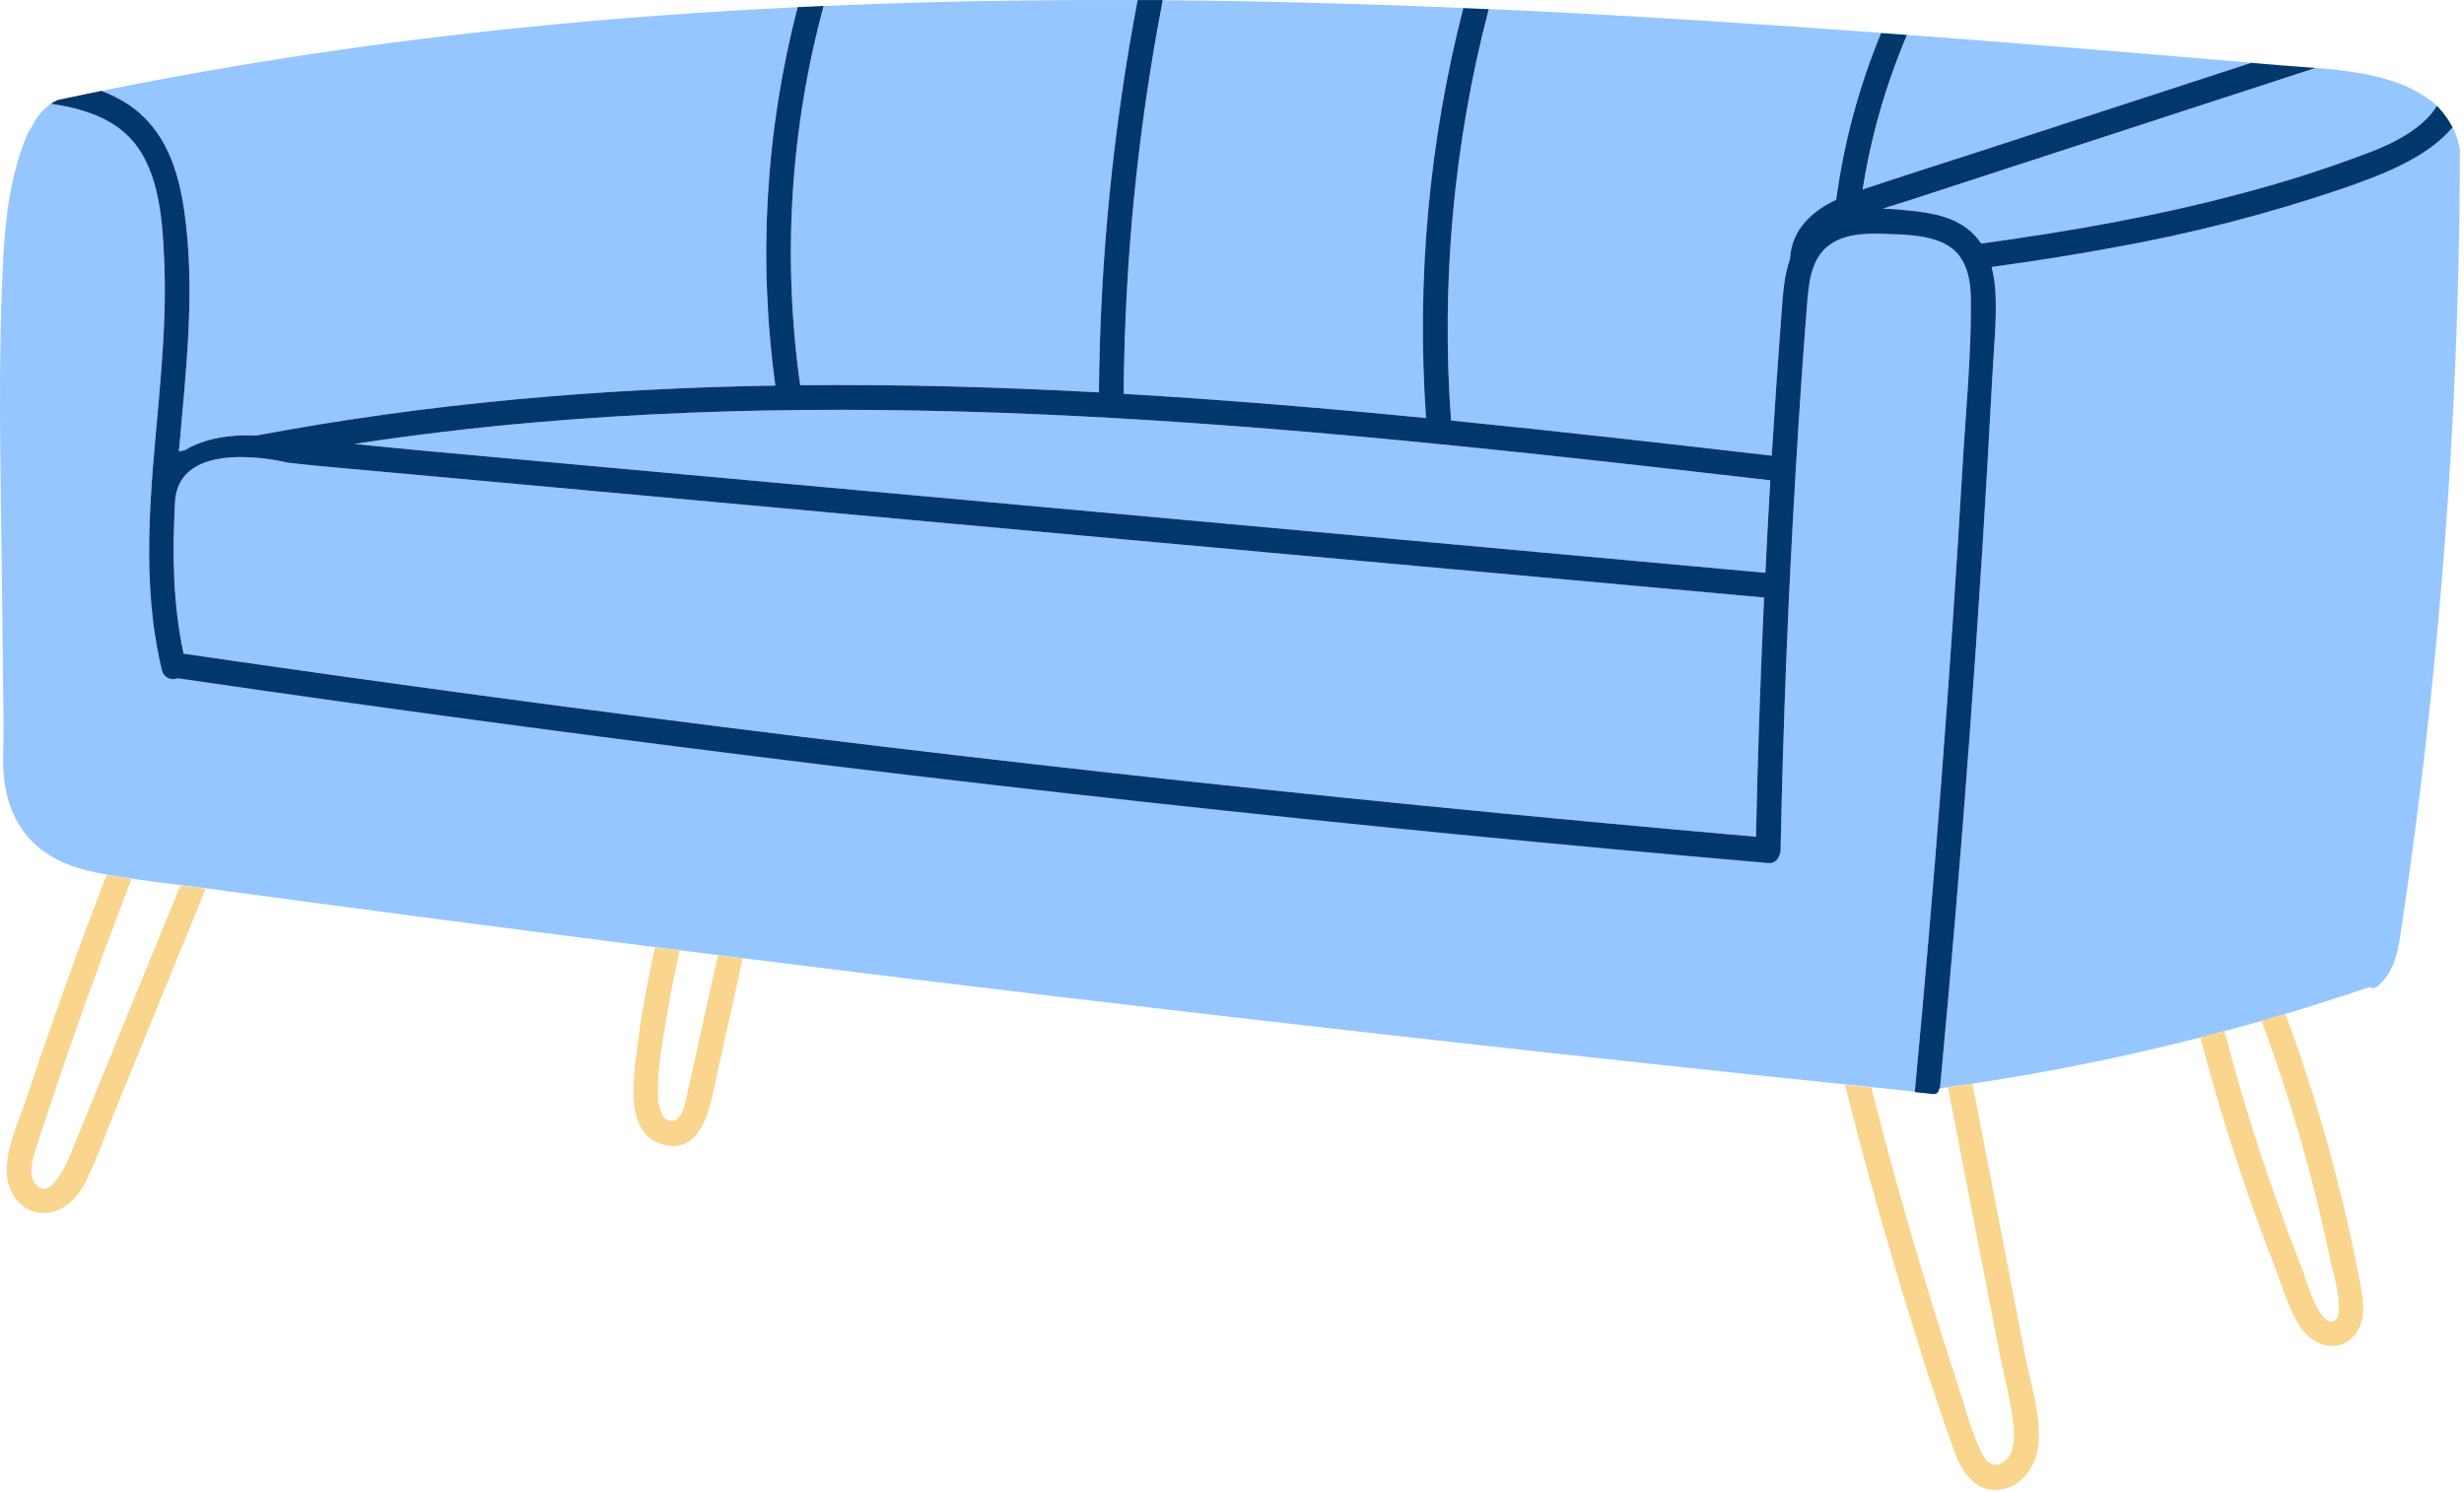
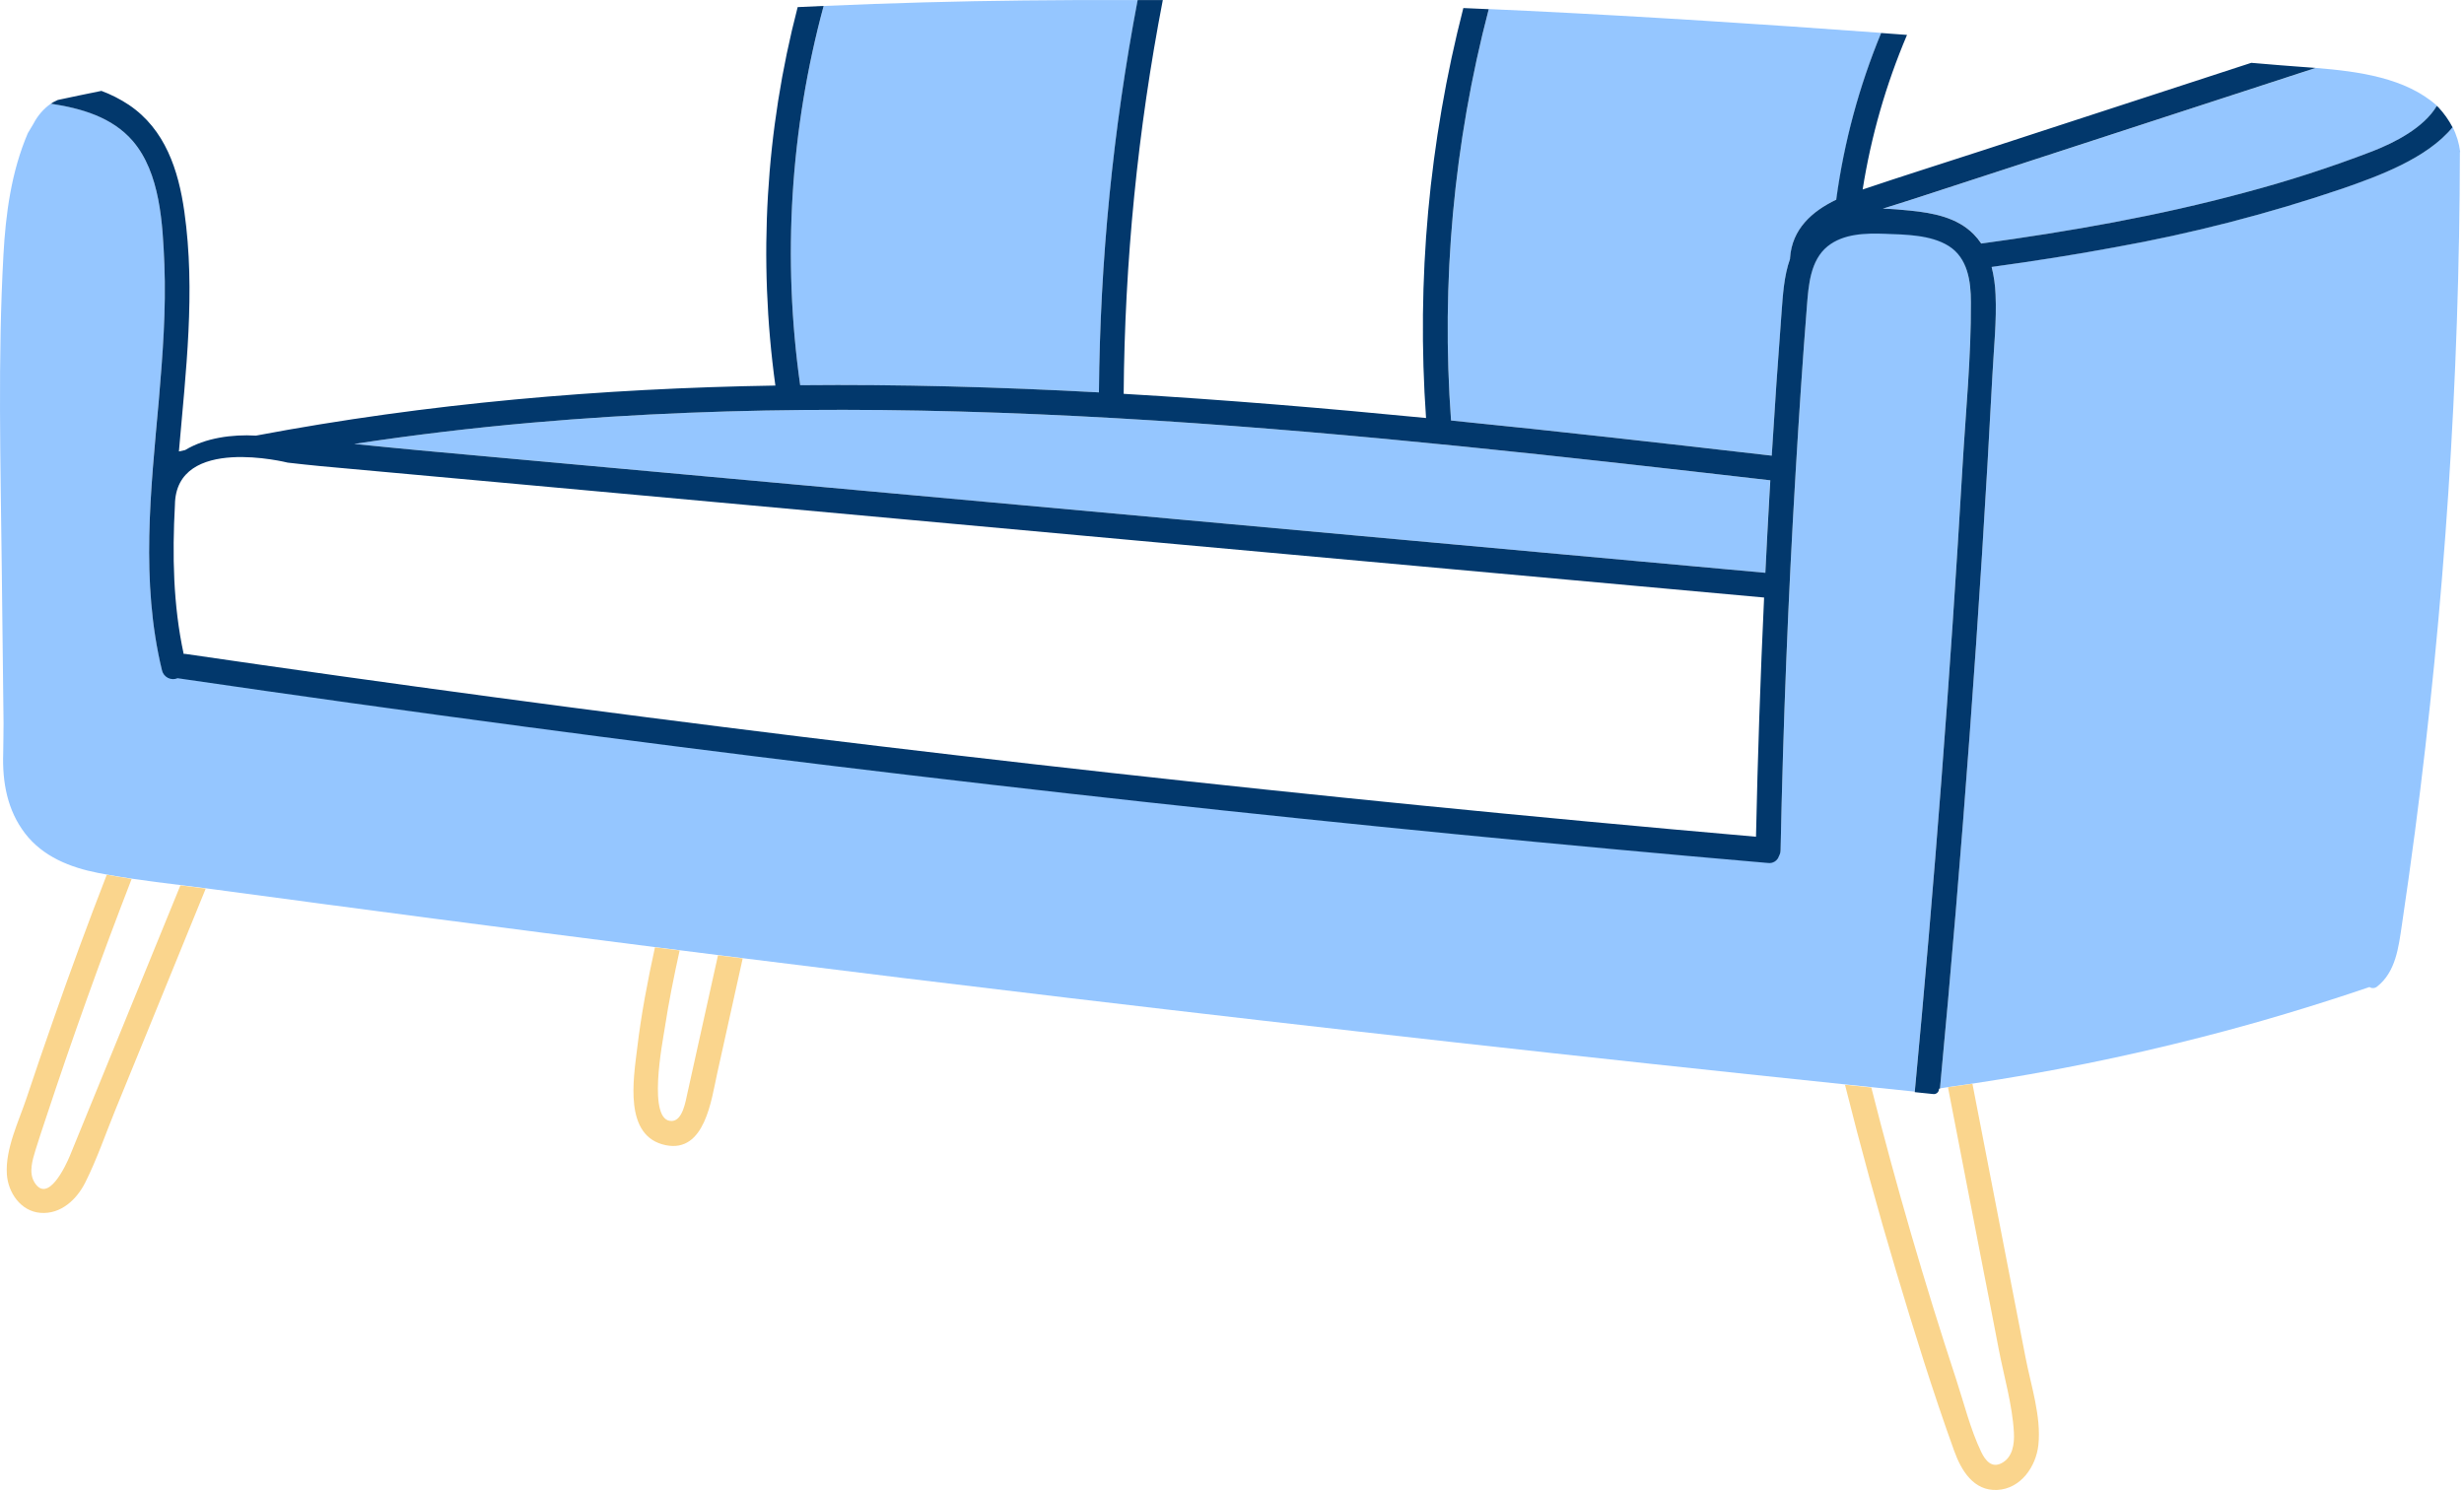
<svg xmlns="http://www.w3.org/2000/svg" width="421" height="255" viewBox="0 0 421 255" fill="none">
  <path d="M405.364 25.858C398.22 28.602 390.933 30.959 383.536 32.92C368.77 36.908 353.682 39.546 338.547 41.618C338.168 41.049 337.736 40.517 337.257 40.03C334.409 37.147 330.337 36.394 326.468 35.994C324.904 35.833 323.316 35.702 321.733 35.654C323.572 35.057 325.423 34.508 327.25 33.911L395.674 11.608C403.012 12.205 411.031 13.291 416.386 18.073C414.159 21.846 409.215 24.359 405.364 25.858Z" fill="#95C6FF" />
-   <path d="M85.116 82.415L193.298 92.289L301.433 102.103C300.8 115.718 300.338 129.343 300.048 142.978C280.862 141.319 261.688 139.528 242.526 137.605C207.335 134.107 172.186 130.207 137.078 125.905C101.887 121.586 66.748 116.862 31.66 111.732H31.398C29.606 103.375 29.445 94.808 29.905 86.283C30.036 74.206 49.22 79.06 49.22 79.06C51.101 79.263 52.976 79.484 54.833 79.657L85.116 82.415Z" fill="#95C6FF" />
  <path d="M301.63 97.882L238.753 92.157L127.639 82.045L71.663 76.953C67.95 76.612 64.236 76.23 60.516 75.86C70.631 74.32 80.781 73.106 90.967 72.219C126.331 69.114 161.916 69.616 197.31 71.86C232.46 74.093 267.478 78.051 302.46 82.075C302.424 82.713 302.382 83.358 302.346 83.997C302.088 88.625 301.849 93.254 301.63 97.882Z" fill="#95C6FF" />
-   <path d="M338.582 25.768C331.812 27.971 325.011 30.108 318.282 32.382C319.719 23.3 322.266 14.428 325.865 5.966C332.823 6.488 339.788 7.027 346.762 7.584C359.42 8.591 372.076 9.642 384.729 10.736L382.031 11.614L338.582 25.768Z" fill="#95C6FF" />
  <path d="M136.72 65.831C133.656 44.178 135.019 22.128 140.726 1.017C152.142 0.516 163.56 0.203 174.98 0.08C181.456 0.004 187.931 -0.018 194.403 0.014C190.182 22.119 187.96 44.558 187.763 67.061C170.765 66.141 153.742 65.664 136.72 65.831Z" fill="#95C6FF" />
-   <path d="M132.481 65.891C102.729 66.374 72.977 68.917 43.739 74.445H43.703C39.697 74.213 35.093 74.822 31.631 76.917L30.568 77.15C31.762 63.503 33.434 49.838 31.499 36.179C30.496 29.081 28.221 22.12 22.018 17.924C20.552 16.951 18.979 16.15 17.331 15.536C41.213 10.694 65.383 7.13 89.647 4.671C105.171 3.103 120.719 1.955 136.29 1.226C130.803 22.325 129.509 44.294 132.481 65.891Z" fill="#95C6FF" />
  <path d="M313.756 34.12C309.636 36.09 306.167 39.134 305.851 44.131C305.848 44.169 305.848 44.206 305.851 44.244C304.812 47.157 304.657 50.393 304.4 53.438C303.779 61.572 303.222 69.715 302.728 77.866C284.476 75.765 266.218 73.687 247.93 71.854C246.207 48.224 248.383 24.472 254.372 1.548L260.826 1.847C281.043 2.826 301.242 4.133 321.428 5.62C317.674 14.725 315.108 24.276 313.792 34.036C313.762 34.066 313.762 34.096 313.756 34.12Z" fill="#95C6FF" />
-   <path d="M243.661 71.431C226.471 69.753 209.246 68.308 191.996 67.299C192.172 44.723 194.417 22.211 198.701 0.044C215.819 0.175 232.931 0.641 250.049 1.375C244.169 24.232 242.012 47.887 243.661 71.431Z" fill="#95C6FF" />
  <path d="M331.525 185.979H331.459C333.358 165.825 335.052 145.651 336.54 125.457C338.053 104.989 339.349 84.502 340.427 63.998C340.666 59.455 341.168 54.835 340.959 50.268C340.9 48.691 340.676 47.124 340.29 45.593C347.323 44.626 354.339 43.54 361.319 42.239C374.539 39.871 387.562 36.513 400.277 32.191C406.302 30.096 414.72 27.051 419.043 21.697C419.725 23.027 420.166 24.468 420.345 25.953L420.297 25.995C420.23 64.829 417.665 103.619 412.619 142.125C411.918 147.454 411.172 152.781 410.38 158.106C409.818 161.873 409.347 166.087 406.14 168.601C405.959 168.746 405.736 168.831 405.504 168.844C405.272 168.857 405.041 168.797 404.845 168.672C400.068 170.296 395.278 171.824 390.473 173.257C389.118 173.657 387.763 174.057 386.407 174.451C384.302 175.052 382.186 175.637 380.061 176.206C378.695 176.572 377.326 176.93 375.953 177.281C363.116 180.573 350.118 183.208 337.012 185.173C335.615 185.38 334.222 185.579 332.832 185.77L331.525 185.979Z" fill="#95C6FF" />
  <path d="M0.583 43.635C0.971 36.472 1.944 29.308 4.762 22.741C5.073 22.21 5.395 21.684 5.712 21.153C6.415 19.78 7.439 18.596 8.697 17.703C13.915 18.491 19.163 20.013 22.65 24.037C27.385 29.499 27.797 38.28 28.084 45.146C28.4 52.877 27.821 60.613 27.134 68.314C25.761 83.674 23.994 99.238 27.666 114.431C27.729 114.713 27.853 114.978 28.031 115.206C28.208 115.435 28.434 115.621 28.692 115.752C28.95 115.882 29.234 115.954 29.523 115.962C29.812 115.97 30.1 115.914 30.365 115.798L30.532 115.834C50.299 118.723 70.085 121.485 89.892 124.12C125.083 128.804 160.33 133.082 195.633 136.955C231.059 140.839 266.534 144.313 302.06 147.378C302.468 147.439 302.884 147.353 303.233 147.134C303.583 146.915 303.842 146.578 303.964 146.184C304.139 145.872 304.232 145.521 304.233 145.163C304.675 123.628 305.531 102.111 306.8 80.612C307.362 71.12 307.995 61.628 308.735 52.148C309.01 48.65 309.332 44.388 312.27 42C314.962 39.821 318.801 39.737 322.097 39.862C325.596 40 329.859 40.03 332.934 41.934C336.206 43.976 336.725 47.981 336.749 51.527C336.803 60.834 335.866 70.249 335.322 79.537C333.252 115.249 330.53 150.916 327.154 186.54L319.733 185.77L315.237 185.304C270.982 180.699 226.766 175.774 182.587 170.529C164.018 168.328 145.455 166.063 126.898 163.735L122.677 163.204L116.109 162.374L111.894 161.843C86.766 158.659 61.651 155.369 36.55 151.975L35.147 151.79C33.708 151.599 32.263 151.419 30.818 151.24C28.03 150.9 25.236 150.554 22.459 150.142C21.038 149.927 19.617 149.694 18.208 149.438L16.757 149.169C11.981 148.232 7.348 146.393 4.297 142.435C1.246 138.477 0.386 133.677 0.547 128.746C0.547 126.92 0.625 125.164 0.607 123.624C0.503 114.602 0.4 105.584 0.296 96.569C0.099 78.976 -0.384 61.246 0.583 43.635Z" fill="#95C6FF" />
  <path d="M400.277 32.215C387.561 36.537 374.539 39.895 361.319 42.262C354.339 43.564 347.323 44.65 340.29 45.617C340.676 47.148 340.9 48.714 340.959 50.291C341.168 54.834 340.666 59.455 340.427 64.022C339.349 84.522 338.053 105.018 336.54 125.511C335.056 145.7 333.362 165.874 331.459 186.032C331.406 186.038 331.352 186.038 331.298 186.032C331.305 186.163 331.282 186.294 331.232 186.415C331.182 186.536 331.106 186.645 331.009 186.733C330.912 186.821 330.796 186.886 330.671 186.924C330.545 186.962 330.413 186.971 330.283 186.951L327.154 186.629C330.518 151.014 333.241 115.346 335.322 79.627C335.866 70.338 336.803 60.924 336.749 51.617C336.749 48.071 336.206 44.065 332.934 42.023C329.877 40.119 325.596 40.089 322.097 39.952C318.801 39.827 314.962 39.91 312.269 42.089C309.32 44.477 309.01 48.733 308.735 52.238C307.983 61.718 307.362 71.21 306.8 80.701C305.523 102.193 304.667 123.71 304.233 145.253C304.232 145.61 304.139 145.962 303.964 146.273C303.842 146.667 303.583 147.004 303.233 147.223C302.884 147.442 302.468 147.529 302.06 147.467C266.546 144.399 231.07 140.925 195.633 137.044C160.334 133.176 125.087 128.897 89.892 124.209C70.085 121.575 50.299 118.813 30.532 115.923L30.364 115.887C30.1 116.004 29.812 116.06 29.523 116.052C29.234 116.044 28.95 115.972 28.692 115.841C28.434 115.71 28.208 115.524 28.031 115.296C27.853 115.067 27.729 114.803 27.666 114.52C23.994 99.327 25.761 83.764 27.134 68.404C27.797 60.649 28.394 52.888 28.084 45.163C27.797 38.298 27.385 29.517 22.65 24.054C19.163 20.031 13.915 18.509 8.697 17.721L9.097 17.464C9.354 17.326 9.61 17.201 9.879 17.082C12.357 16.544 14.841 16.037 17.331 15.53C18.979 16.144 20.552 16.945 22.017 17.918C28.221 22.096 30.496 29.075 31.499 36.173C33.433 49.832 31.744 63.497 30.567 77.144L31.63 76.911C35.093 74.815 39.697 74.206 43.703 74.439H43.739C72.995 68.911 102.729 66.368 132.481 65.885C129.508 44.286 130.802 22.314 136.29 1.214C137.771 1.142 139.275 1.071 140.726 1.011C135.019 22.122 133.656 44.172 136.72 65.825C153.742 65.658 170.753 66.135 187.763 67.055C187.952 44.555 190.166 22.117 194.379 0.014H198.678C194.397 22.191 192.158 44.714 191.99 67.299C209.24 68.308 226.465 69.753 243.655 71.43C242 47.888 244.151 24.233 250.025 1.375L254.366 1.566C248.379 24.484 246.202 48.23 247.924 71.854C266.212 73.687 284.47 75.764 302.722 77.866C303.22 69.719 303.777 61.576 304.394 53.438C304.627 50.393 304.806 47.157 305.845 44.244C305.842 44.206 305.842 44.169 305.845 44.131C306.161 39.134 309.63 36.09 313.75 34.119C313.75 34.119 313.75 34.066 313.75 34.036C315.075 24.28 317.65 14.736 321.411 5.638L325.835 5.966C322.236 14.428 319.689 23.3 318.252 32.382C324.993 30.108 331.794 27.971 338.552 25.768L381.959 11.613L384.658 10.736L389.512 11.142C391.441 11.309 393.512 11.434 395.644 11.607L327.22 33.91C325.393 34.508 323.542 35.069 321.703 35.654C323.285 35.701 324.874 35.833 326.438 35.994C330.307 36.394 334.379 37.146 337.227 40.029C337.706 40.517 338.138 41.048 338.517 41.617C353.658 39.546 368.74 36.907 383.506 32.919C390.903 30.959 398.19 28.601 405.334 25.857C409.185 24.359 414.129 21.84 416.356 18.097L416.655 18.365C417.595 19.382 418.398 20.518 419.043 21.744C414.696 27.075 406.302 30.12 400.277 32.215ZM49.202 79.066C49.202 79.066 30.018 74.212 29.887 86.289C29.427 94.814 29.576 103.381 31.38 111.738H31.642C66.726 116.864 101.865 121.589 137.06 125.911C172.168 130.213 207.317 134.113 242.508 137.611C261.674 139.518 280.848 141.309 300.03 142.984C300.32 129.353 300.782 115.728 301.415 102.109L193.298 92.289L85.115 82.415L54.814 79.657C52.958 79.49 51.083 79.269 49.202 79.06V79.066ZM197.31 71.86C161.916 69.616 126.331 69.114 90.967 72.219C80.777 73.11 70.627 74.324 60.516 75.86C64.236 76.23 67.95 76.612 71.663 76.953L127.639 82.045L238.753 92.157L301.63 97.882C301.857 93.25 302.102 88.621 302.364 83.997C302.4 83.358 302.442 82.713 302.478 82.075C267.496 78.051 232.477 74.093 197.328 71.86H197.31Z" fill="#02386C" />
-   <path d="M393.429 217.057C394.026 218.603 396.128 226.382 398.582 225.809C401.036 225.236 398.45 216.765 398.104 215.063C396.627 207.959 394.88 200.921 392.862 193.948C390.951 187.366 388.8 180.86 386.407 174.433C387.763 174.045 389.118 173.645 390.473 173.239C395.954 188.003 400.188 203.199 403.131 218.669C403.782 222.108 404.654 226.191 401.656 228.818C398.97 231.158 395.238 229.767 393.345 227.17C391.094 224.09 389.978 219.809 388.605 216.287C387.048 212.279 385.561 208.248 384.144 204.192C381.056 195.325 378.325 186.349 375.953 177.263C377.326 176.909 378.695 176.55 380.06 176.188C383.693 190.067 388.157 203.714 393.429 217.057Z" fill="#FAD58D" />
  <path d="M334.218 235.665C335.567 239.766 336.648 244.214 338.511 248.112C339.209 249.563 340.302 250.93 341.991 250.028C343.92 249.019 344.207 246.691 344.093 244.739C343.83 240.053 342.409 235.247 341.52 230.638C340.63 226.03 339.729 221.308 338.803 216.639L332.832 185.794C334.23 185.603 335.623 185.404 337.012 185.197L342.887 215.517C343.954 221.009 345.021 226.499 346.087 231.988C347.001 236.722 348.792 242.041 348.279 246.912C347.885 250.595 345.293 254.404 341.251 254.607C337.209 254.81 335.095 251.27 333.889 247.921C330.253 237.85 327.071 227.582 324.002 217.326C320.838 206.74 317.916 196.087 315.237 185.37L319.733 185.835C323.976 202.602 328.804 219.212 334.218 235.665Z" fill="#FAD58D" />
  <path d="M7.861 191.017C7.264 192.844 6.631 194.664 6.07 196.509C5.556 198.216 4.876 200.342 5.867 202.007C8.166 205.84 11.276 199.118 11.945 197.488C15.042 189.926 18.133 182.365 21.218 174.803C24.426 166.971 27.628 159.134 30.824 151.294C32.269 151.473 33.714 151.652 35.153 151.843C31.762 160.129 28.378 168.419 25.003 176.713C23.248 181.02 21.488 185.324 19.725 189.626C18.041 193.751 16.572 198.067 14.578 202.049C13.115 204.968 10.399 207.547 6.888 207.255C3.55 206.98 1.389 203.816 1.174 200.688C0.875 196.324 3.216 191.614 4.565 187.554C6.05 183.097 7.571 178.654 9.127 174.224C12.021 165.922 15.06 157.674 18.244 149.479C19.653 149.736 21.074 149.969 22.495 150.184C17.273 163.671 12.395 177.282 7.861 191.017Z" fill="#FAD58D" />
  <path d="M113.572 175.735C113.249 177.86 110.467 191.907 114.867 191.548C116.659 191.405 117.142 188.176 117.447 186.826C118.151 183.71 118.832 180.588 119.519 177.472C120.574 172.724 121.626 167.982 122.677 163.246L126.898 163.777L122.528 183.477C121.549 187.877 120.45 197.041 113.769 195.697C106.514 194.241 108.246 184.355 108.861 179.197C109.548 173.371 110.652 167.616 111.906 161.885L116.121 162.416C115.154 166.834 114.252 171.263 113.572 175.735Z" fill="#FAD58D" />
</svg>